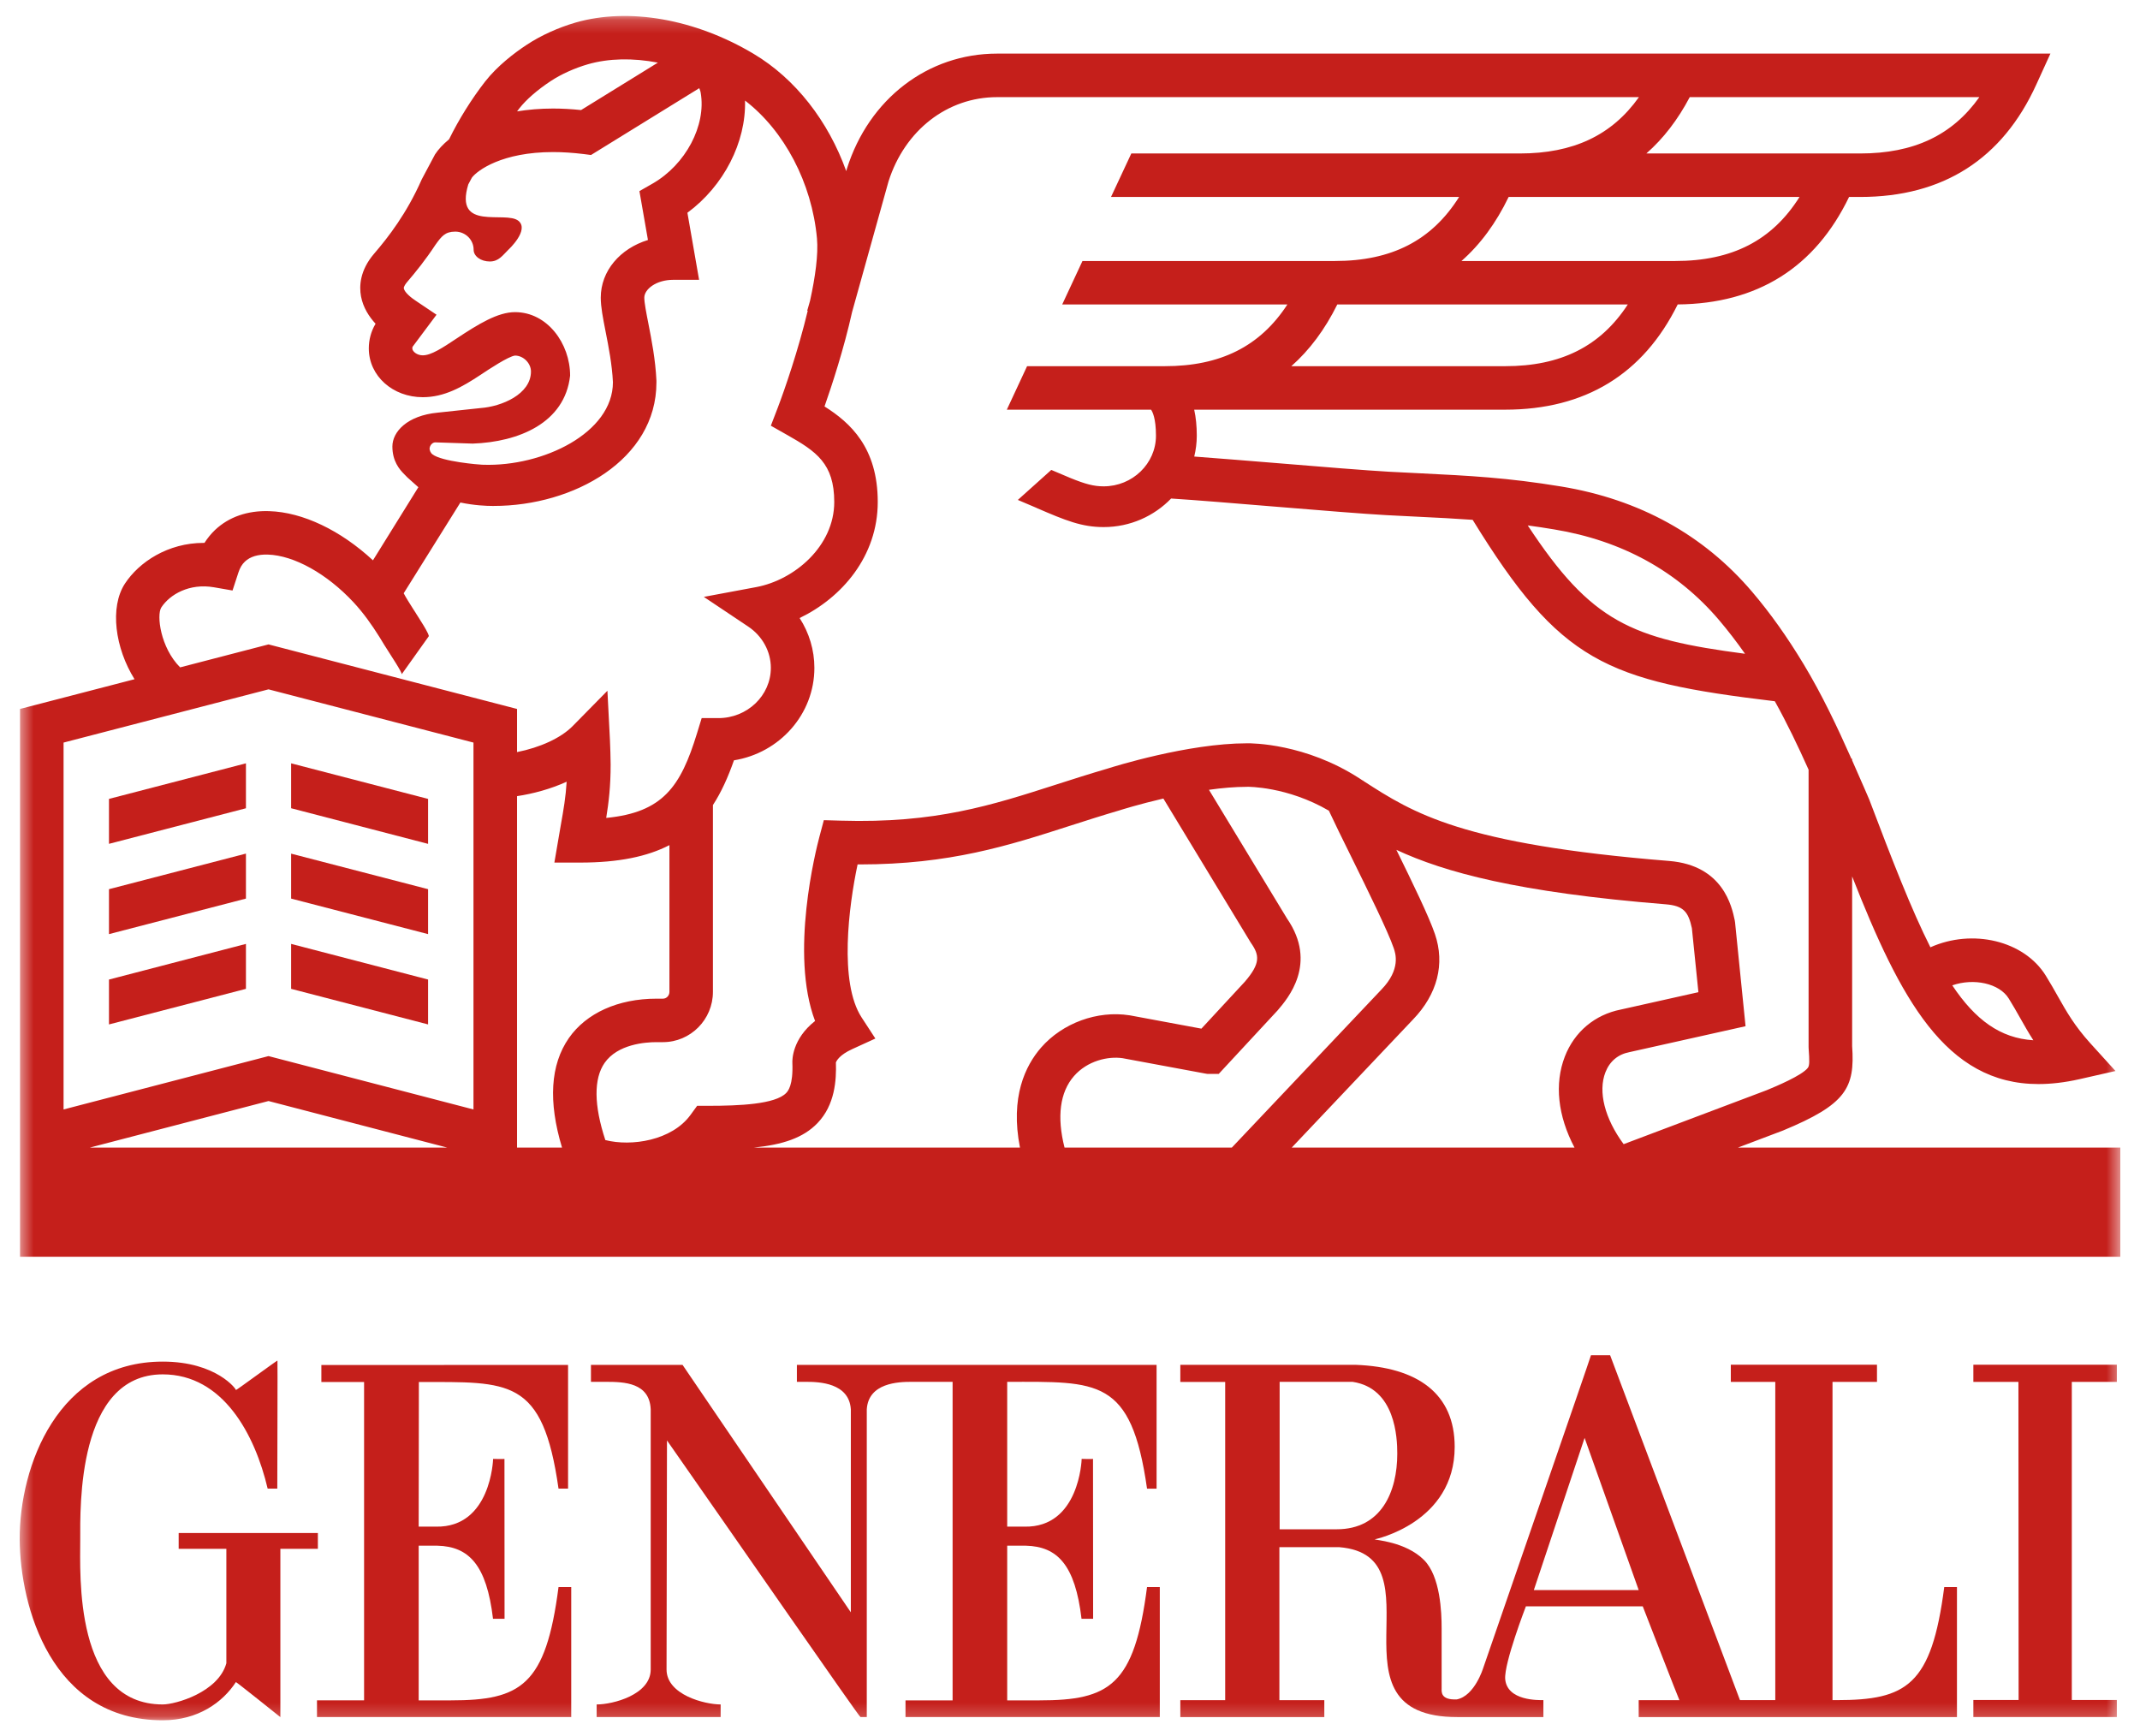
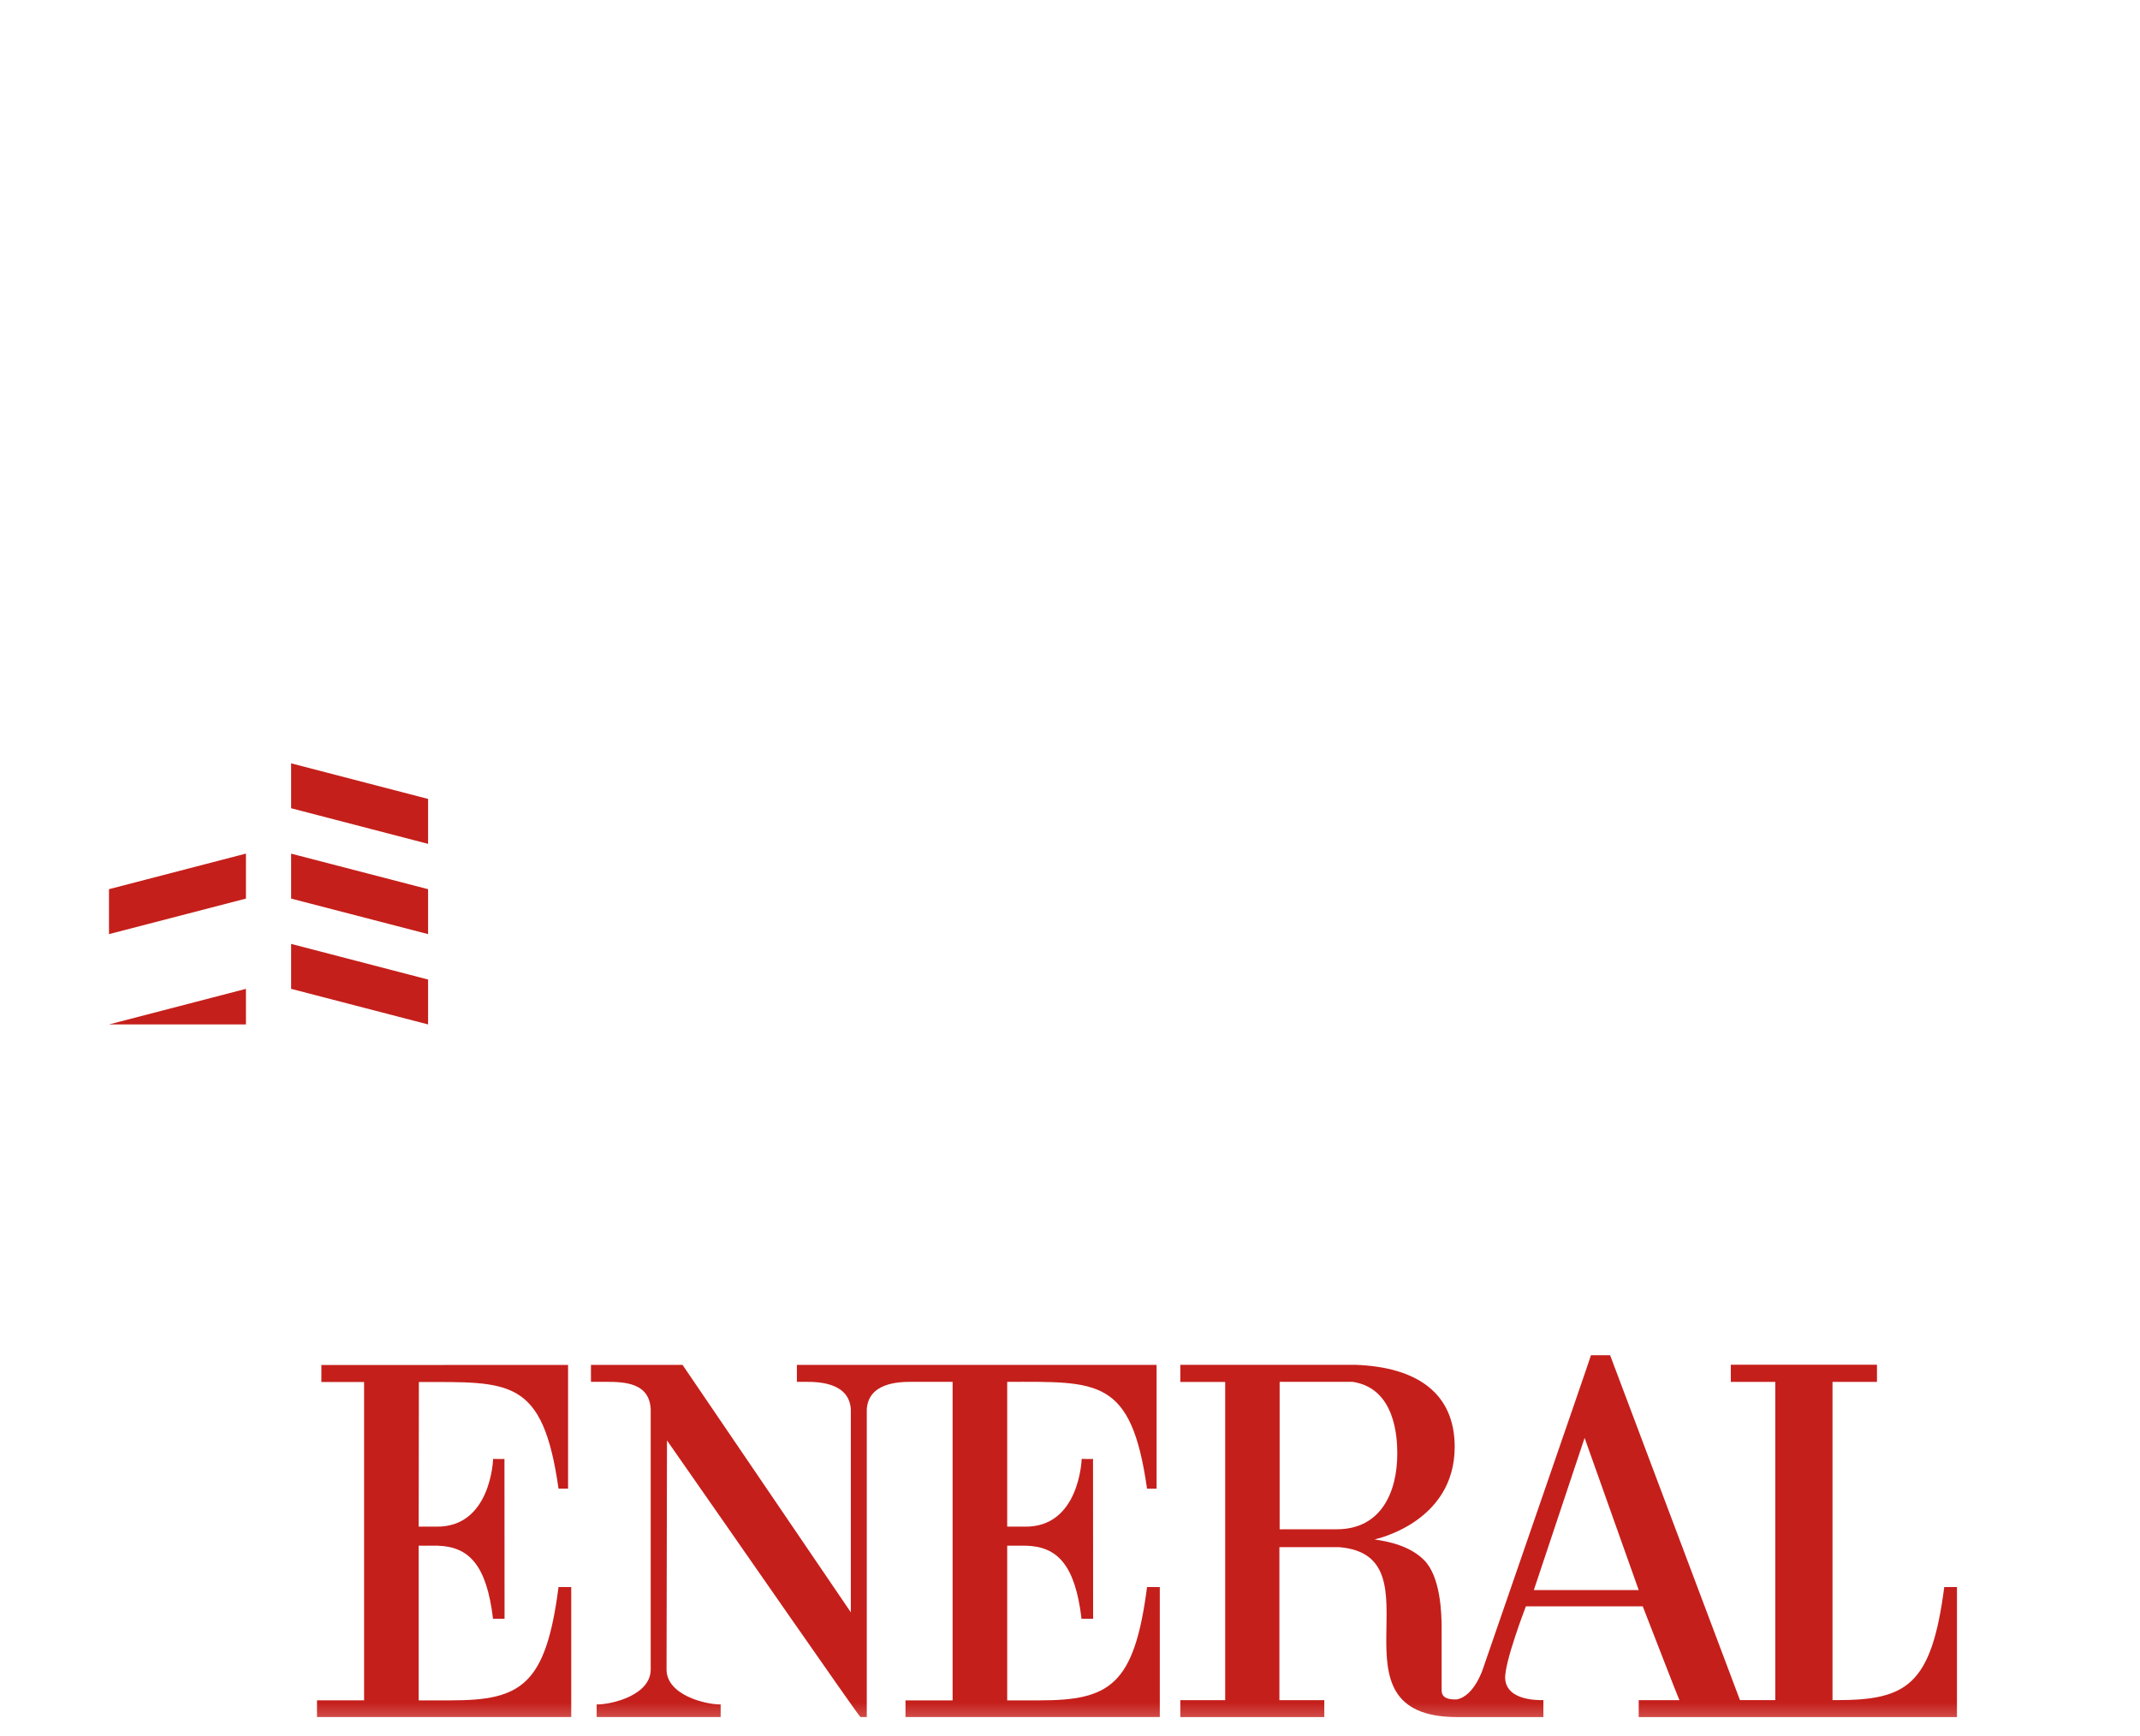
<svg xmlns="http://www.w3.org/2000/svg" width="159" height="129" viewBox="0 0 159 129" fill="none">
  <g style="mix-blend-mode:luminosity">
    <mask id="mask0_4102_9992" style="mask-type:luminance" maskUnits="userSpaceOnUse" x="1" y="1" width="157" height="127">
      <path d="M1.462 127.813H157.537V1.187H1.462V127.813Z" fill="white" />
    </mask>
    <g mask="url(#mask0_4102_9992)">
      <path d="M31.108 113.426L31.122 102.682C37.853 102.682 40.325 102.345 41.498 110.602H42.207V101.411L23.877 101.418V102.682H27.051V126.329H23.552V127.575H42.442V117.913H41.498C40.557 125.218 38.704 126.333 33.514 126.333H31.108V114.842H32.501C34.832 114.9 36.156 116.262 36.63 120.271H37.488L37.481 108.393C37.466 108.414 36.637 108.393 36.637 108.393C36.637 108.451 36.471 113.499 32.4 113.426H31.108Z" fill="#C51F1B" />
-       <path d="M23.618 113.9H13.275V115.073H16.818V123.576C16.221 125.735 13.04 126.637 12.092 126.637C5.487 126.637 5.961 116.967 5.961 114.378C5.961 112.01 5.723 102.112 12.092 102.112C16.579 102.112 18.942 106.585 19.887 110.601H20.603C20.603 108.946 20.632 101.073 20.614 101.091C20.632 101.03 17.538 103.315 17.527 103.278C17.596 103.264 16.112 101.164 12.092 101.164C4.297 101.164 1.438 108.946 1.463 114.378C1.499 119.347 3.787 127.813 12.092 127.813C14.705 127.813 16.543 126.484 17.527 124.974C17.538 124.942 20.82 127.567 20.831 127.578V115.073H23.618V113.9Z" fill="#C51F1B" />
      <path d="M113.963 118.138L117.734 106.832L121.754 118.138H113.963ZM99.317 113.622H95.076V102.668H100.501C103.685 103.149 103.816 106.832 103.816 108.002C103.816 110.838 102.632 113.622 99.317 113.622ZM144.456 117.914C143.511 125.218 141.662 126.315 136.472 126.315H136.154V102.671H139.458V101.397H128.598V102.671H131.902V126.315H129.278L119.63 100.69H118.208C118.24 100.676 110.192 123.94 110.174 124.009C110.192 123.94 109.566 126.004 108.242 126.261C107.022 126.319 107.112 125.682 107.112 125.457V120.977C107.112 119.801 107.022 117.128 105.802 115.904C104.431 114.524 102.093 114.423 102.147 114.368C102.147 114.368 108.082 113.141 108.082 107.499C108.082 103.544 105.332 101.578 100.736 101.404H87.697V102.675H91.03V126.319H87.697V127.576H98.395V126.319H95.058V114.951H99.506C107.225 115.589 98.181 127.587 108.296 127.576H114.672V126.315C114.318 126.315 111.98 126.381 111.835 124.755C111.741 123.574 113.373 119.348 113.373 119.348H122.055C122.051 119.33 124.754 126.319 124.78 126.319H121.754V127.576H145.4V117.914H144.456Z" fill="#C51F1B" />
      <path d="M74.834 102.667C81.565 102.667 84.051 102.344 85.224 110.605H85.933V101.41H59.208V102.667H59.906C60.851 102.667 63.087 102.735 63.217 104.709V119.792L50.714 101.41H43.907V102.667H45.036C46.379 102.667 48.261 102.728 48.347 104.709V124.037C48.347 125.923 45.525 126.637 44.345 126.637H44.331V127.575H53.544V126.637C52.364 126.637 49.524 125.923 49.524 124.037L49.556 107.02C54.507 114.099 63.847 127.589 63.934 127.575H64.401V104.709C64.527 102.735 66.767 102.667 67.708 102.667H70.777V126.333H67.278V127.575H86.172V117.913H85.224C84.283 125.221 82.434 126.333 77.24 126.333H74.834V114.842H76.227C78.558 114.9 79.882 116.261 80.356 120.27H81.218L81.21 108.392C81.192 108.414 80.367 108.392 80.367 108.392C80.367 108.45 80.197 113.502 76.126 113.426H74.834V102.667Z" fill="#C51F1B" />
-       <path d="M157.28 102.67V101.396H146.619V102.67H149.967L149.981 126.304H146.619V127.575H157.28V126.304H153.933V102.67H157.28Z" fill="#C51F1B" />
-       <path d="M119.282 79.667C119.6 78.852 120.216 78.334 121.066 78.171L129.693 76.245L128.915 68.546L128.89 68.379C128.677 67.369 128.036 64.298 124.026 63.968C108.606 62.722 105.031 60.434 101.282 58.011C101.274 58 101.271 57.989 101.267 57.978L101.246 57.989L101.003 57.83C96.997 55.237 93.02 55.215 92.629 55.226C88.261 55.23 82.735 56.961 82.283 57.106C80.951 57.497 79.702 57.895 78.497 58.283C73.666 59.836 69.493 61.183 62.487 60.973L61.21 60.937L60.881 62.172C60.627 63.124 58.666 70.878 60.559 75.857C58.861 77.194 58.865 78.74 58.872 78.95C58.941 80.652 58.539 81.072 58.409 81.21C57.598 82.046 54.913 82.159 52.651 82.159H52.622H51.797L51.312 82.825C49.919 84.748 46.904 85.197 44.976 84.704C44.125 82.122 44.103 80.149 44.921 78.972C45.888 77.581 47.936 77.429 48.772 77.429H49.257C51.305 77.429 52.97 75.752 52.97 73.692V59.814C53.596 58.851 54.095 57.739 54.533 56.49C57.917 55.947 60.508 53.075 60.508 49.62C60.508 48.295 60.117 47.013 59.411 45.919C62.542 44.413 65.216 41.334 65.216 37.297C65.216 33.262 63.186 31.412 61.261 30.198C61.803 28.649 62.701 25.925 63.309 23.184L66.016 13.479C67.228 9.672 70.391 7.217 74.082 7.217H121.772C119.752 10.06 116.886 11.403 112.913 11.403H84.056L82.547 14.634H108.411C106.377 17.868 103.402 19.392 99.179 19.392H80.426L78.921 22.622H95.651C93.624 25.737 90.682 27.207 86.535 27.207H76.311L74.806 30.438H85.522C85.619 30.572 85.887 31.06 85.887 32.371C85.887 34.443 84.143 36.134 82 36.134C81.262 36.134 80.636 35.964 79.532 35.515C79.058 35.312 78.584 35.113 78.11 34.914L75.624 37.144C76.091 37.344 76.554 37.543 77.021 37.738V37.742C79.174 38.673 80.372 39.161 82 39.161C83.973 39.161 85.753 38.343 87.013 37.039C88.851 37.155 91.811 37.401 94.681 37.637C98.108 37.919 101.347 38.184 103.019 38.274C103.858 38.318 104.644 38.358 105.393 38.394C106.815 38.463 108.118 38.528 109.417 38.622C115.927 49.2 119.264 50.591 131.868 52.101C132.777 53.73 133.598 55.451 134.376 57.185V77.777L134.38 77.896C134.449 78.845 134.449 79.164 134.322 79.337C133.884 79.91 131.937 80.721 131.26 81L120.635 85.009C119.228 83.1 118.721 81.105 119.282 79.667ZM116.984 85.262H95.976L104.98 75.752C106.797 73.873 107.376 71.613 106.612 69.393C106.174 68.111 104.987 65.659 103.75 63.142C107.322 64.805 112.739 66.297 123.762 67.188C125.09 67.296 125.441 67.749 125.705 68.959L126.19 73.717L120.429 75.006C118.497 75.386 116.98 76.658 116.267 78.497C115.479 80.525 115.746 82.915 116.984 85.262ZM79.094 85.262C78.512 82.973 78.751 81.148 79.793 79.953C80.788 78.812 82.319 78.465 83.401 78.62L89.542 79.761L89.698 79.787H90.552L94.891 75.108L94.931 75.064C95.672 74.199 97.927 71.584 95.625 68.245L89.824 58.681C90.787 58.543 91.75 58.46 92.64 58.46L92.68 58.456C92.709 58.46 95.618 58.417 98.734 60.231C99.154 61.136 99.74 62.328 100.395 63.653C101.611 66.123 103.127 69.198 103.551 70.44C103.685 70.831 104.094 72.015 102.642 73.518L91.525 85.262H79.094ZM77.354 77.831C76.185 79.171 75.045 81.51 75.783 85.262H56.006C58.13 85.052 59.675 84.552 60.739 83.444C62.035 82.097 62.151 80.254 62.107 78.939C62.151 78.823 62.364 78.378 63.334 77.94L65.039 77.161L64.014 75.589C62.325 72.989 63.063 67.311 63.718 64.225H63.87C70.576 64.225 74.915 62.831 79.489 61.357C80.683 60.973 81.913 60.578 83.213 60.198L83.252 60.184C83.278 60.177 84.617 59.753 86.437 59.329L92.886 69.962L92.94 70.049C93.584 70.965 93.664 71.573 92.495 72.935L89.263 76.426L83.965 75.441L83.918 75.434C81.526 75.064 78.95 76.006 77.354 77.831ZM42.265 77.128C40.89 79.109 40.724 81.84 41.758 85.262H38.415V59.152C39.612 58.971 40.901 58.627 42.102 58.08C42.033 59.217 41.878 60.119 41.664 61.321C41.614 61.6 41.563 61.893 41.512 62.205L41.19 64.088H43.105C45.964 64.088 48.099 63.639 49.738 62.791V73.692C49.738 73.971 49.521 74.199 49.257 74.199H48.772C45.931 74.199 43.561 75.267 42.265 77.128ZM35.179 82.43L19.951 78.465L4.723 82.43V55.172L19.951 51.217L35.179 55.172V82.43ZM6.677 85.262L19.951 81.804L33.225 85.262H6.677ZM11.986 45.13C12.623 44.159 14.078 43.319 15.898 43.634L17.277 43.873L17.711 42.544C17.827 42.189 17.983 41.925 18.2 41.722C18.587 41.356 19.166 41.182 19.901 41.204C21.847 41.266 24.287 42.624 26.266 44.749C26.986 45.521 27.623 46.415 28.191 47.324C28.303 47.513 28.43 47.719 28.542 47.9C28.702 48.154 28.835 48.36 28.864 48.407C28.937 48.53 29.914 50.004 29.845 50.098C30.515 49.157 31.184 48.215 31.854 47.277C31.872 47.252 31.843 47.165 31.785 47.042C31.637 46.719 31.282 46.162 31.068 45.828C31.018 45.749 30.967 45.669 30.916 45.59C30.913 45.582 30.905 45.575 30.905 45.568C30.884 45.535 30.793 45.394 30.677 45.213C30.453 44.862 30.135 44.355 29.994 44.079L34.206 37.336C35.259 37.557 36.153 37.59 36.58 37.59H36.685C42.627 37.59 48.772 34.16 48.772 28.417V28.279C48.7 26.715 48.406 25.223 48.171 24.024C48.016 23.235 47.871 22.488 47.871 22.116C47.871 21.489 48.754 20.79 50.02 20.79H51.942L51.074 15.807C53.777 13.815 55.438 10.57 55.355 7.471C58.268 9.709 60.323 13.584 60.7 17.712C60.808 18.907 60.573 20.584 60.186 22.347L59.976 23.082L60.012 23.093C59.325 25.969 58.308 28.931 57.772 30.332L57.273 31.629L58.481 32.313C60.653 33.541 61.984 34.439 61.984 37.297C61.984 40.574 59.035 43.087 56.187 43.62L52.293 44.347L55.586 46.549C56.643 47.252 57.273 48.403 57.273 49.62C57.273 51.677 55.525 53.354 53.375 53.354H52.134L51.783 54.495C50.574 58.435 49.26 60.361 45.041 60.77C45.233 59.575 45.37 58.424 45.37 56.794C45.37 56.41 45.337 55.338 45.319 54.994L45.131 51.322L42.551 53.944C41.675 54.835 40.123 55.541 38.415 55.878V52.673L19.951 47.878L13.383 49.584C11.917 48.117 11.62 45.694 11.986 45.13ZM31.926 33.262C31.973 33.041 32.154 32.864 32.346 32.867L35.125 32.958C38.516 32.839 41.968 31.441 42.359 27.91C42.359 25.52 40.662 23.191 38.266 23.191C36.985 23.191 35.545 24.075 33.927 25.147C32.874 25.849 32.038 26.4 31.409 26.4C30.982 26.4 30.634 26.114 30.634 25.882C30.634 25.842 30.641 25.802 30.656 25.762L32.433 23.383L30.898 22.351C30.569 22.137 30.062 21.732 30.004 21.431C29.975 21.29 30.182 21.033 30.247 20.957C30.884 20.214 31.615 19.309 32.349 18.194C32.805 17.56 33.066 17.209 33.826 17.209C34.579 17.209 35.19 17.813 35.19 18.552C35.19 19.041 35.729 19.428 36.395 19.428C37.061 19.428 37.361 18.954 37.774 18.552C37.774 18.552 39.356 17.096 38.52 16.408C37.561 15.626 33.725 17.227 34.792 13.703L35.06 13.2C35.469 12.656 37.304 11.298 41.093 11.298C41.809 11.298 42.569 11.349 43.343 11.443L43.912 11.516L51.956 6.551C52.029 6.721 52.051 6.84 52.051 6.84L52.061 6.891C52.481 9.328 50.943 12.229 48.49 13.638L47.509 14.199L48.142 17.831C46.076 18.465 44.636 20.124 44.636 22.116C44.636 22.804 44.795 23.615 44.997 24.643C45.222 25.788 45.475 27.081 45.54 28.395C45.54 32.172 40.329 34.675 35.921 34.53L35.809 34.526C35.624 34.523 32.82 34.298 32.132 33.755C31.995 33.657 31.89 33.432 31.926 33.262ZM38.592 8.046C39.102 7.398 39.927 6.677 40.915 6.026C41.686 5.515 42.692 5.062 43.676 4.776C45.236 4.327 47.028 4.298 48.88 4.653L43.173 8.177C42.464 8.104 41.766 8.064 41.093 8.064C40.126 8.064 39.236 8.144 38.418 8.275C38.48 8.198 38.534 8.119 38.592 8.046ZM125.546 7.217H147.064C145.048 10.06 142.179 11.403 138.205 11.403H122.322C123.588 10.292 124.663 8.894 125.546 7.217ZM124.468 19.392H108.585C109.989 18.161 111.158 16.567 112.091 14.634H133.703C131.669 17.868 128.695 19.392 124.468 19.392ZM111.827 27.207H95.944C97.301 26.009 98.441 24.477 99.36 22.622H120.943C118.916 25.733 115.974 27.207 111.827 27.207ZM115.479 39.335C120.509 40.165 124.631 42.432 127.725 46.071C128.387 46.85 129.024 47.679 129.654 48.574C121.189 47.462 118.243 46.23 113.51 39.038C114.14 39.122 114.791 39.219 115.479 39.335ZM149.253 74.195C149.565 74.695 149.829 75.166 150.086 75.618C150.401 76.176 150.712 76.723 151.074 77.288C148.624 77.136 146.767 75.778 145.052 73.21C146.633 72.656 148.548 73.047 149.253 74.195ZM129.129 85.262L132.429 84.013L132.476 83.995C137.163 82.053 137.829 80.84 137.612 77.722V65.116C141.176 74.177 144.545 80.547 151.457 80.543C152.398 80.543 153.404 80.427 154.483 80.185L157.179 79.573L155.322 77.527C154.139 76.219 153.564 75.205 152.901 74.032C152.63 73.55 152.348 73.051 152.007 72.5C150.39 69.875 146.543 68.984 143.427 70.382C142.012 67.572 140.59 63.91 138.878 59.391L138.505 58.529C138.209 57.855 137.912 57.174 137.612 56.494V56.381H137.561C136.501 53.995 135.368 51.601 134.014 49.356C132.784 47.317 131.532 45.557 130.189 43.978C126.585 39.741 121.812 37.108 116.007 36.148C111.994 35.486 109.149 35.345 105.552 35.167C104.806 35.135 104.025 35.091 103.196 35.048C101.568 34.957 98.202 34.685 94.945 34.414C92.752 34.236 90.501 34.052 88.731 33.921C88.851 33.422 88.92 32.907 88.92 32.371C88.92 31.651 88.855 31.01 88.728 30.438H111.827C117.78 30.438 122.09 27.801 124.652 22.619C130.573 22.565 134.854 19.878 137.384 14.634H138.205C144.368 14.634 148.776 11.82 151.302 6.268L152.344 3.983H74.082C68.94 3.983 64.561 7.344 62.925 12.533L62.875 12.714C61.543 9.002 59.107 5.852 55.984 3.994C51.645 1.408 46.709 0.543 42.775 1.673C41.476 2.049 40.181 2.636 39.131 3.331C38.227 3.925 36.964 4.885 36.041 6.062C35.042 7.344 34.076 8.897 33.366 10.35C32.914 10.723 32.566 11.099 32.324 11.469L31.387 13.229L31.336 13.326C30.218 15.861 28.854 17.618 27.79 18.856C26.736 20.088 26.682 21.257 26.823 22.021C26.979 22.854 27.428 23.539 27.905 24.053L27.877 24.1C27.565 24.64 27.402 25.255 27.402 25.882C27.402 27.946 29.197 29.511 31.409 29.511C33.015 29.511 34.329 28.761 35.719 27.841C36.283 27.464 37.778 26.472 38.266 26.418C38.885 26.418 39.45 26.983 39.45 27.602C39.45 29.293 37.267 30.206 35.704 30.318L32.527 30.658C30.24 30.876 29.154 32.089 29.154 33.172C29.154 34.262 29.675 34.874 30.041 35.239L30.276 35.478L31.083 36.199L27.71 41.631C25.307 39.404 22.495 38.053 20.002 37.977C18.391 37.923 16.998 38.408 15.974 39.379C15.677 39.661 15.417 39.984 15.192 40.335H15.134C12.471 40.335 10.329 41.762 9.279 43.366C8.139 45.119 8.548 48.15 9.996 50.464L1.488 52.673V93.374H157.537V85.262H129.129Z" fill="#C51F1B" />
      <path d="M31.806 59.358L21.63 56.714V60.05L31.806 62.697V59.358Z" fill="#C51F1B" />
-       <path d="M8.097 62.695L18.273 60.052V56.713L8.097 59.356V62.695Z" fill="#C51F1B" />
      <path d="M8.097 69.403L18.273 66.763V63.42L8.097 66.064V69.403Z" fill="#C51F1B" />
      <path d="M31.806 66.064L21.63 63.424V66.763L31.806 69.403V66.064Z" fill="#C51F1B" />
      <path d="M31.806 72.777L21.63 70.13V73.469L31.806 76.112V72.777Z" fill="#C51F1B" />
-       <path d="M8.097 76.113L18.273 73.469V70.13L8.097 72.778V76.113Z" fill="#C51F1B" />
+       <path d="M8.097 76.113L18.273 73.469V70.13V76.113Z" fill="#C51F1B" />
    </g>
  </g>
</svg>